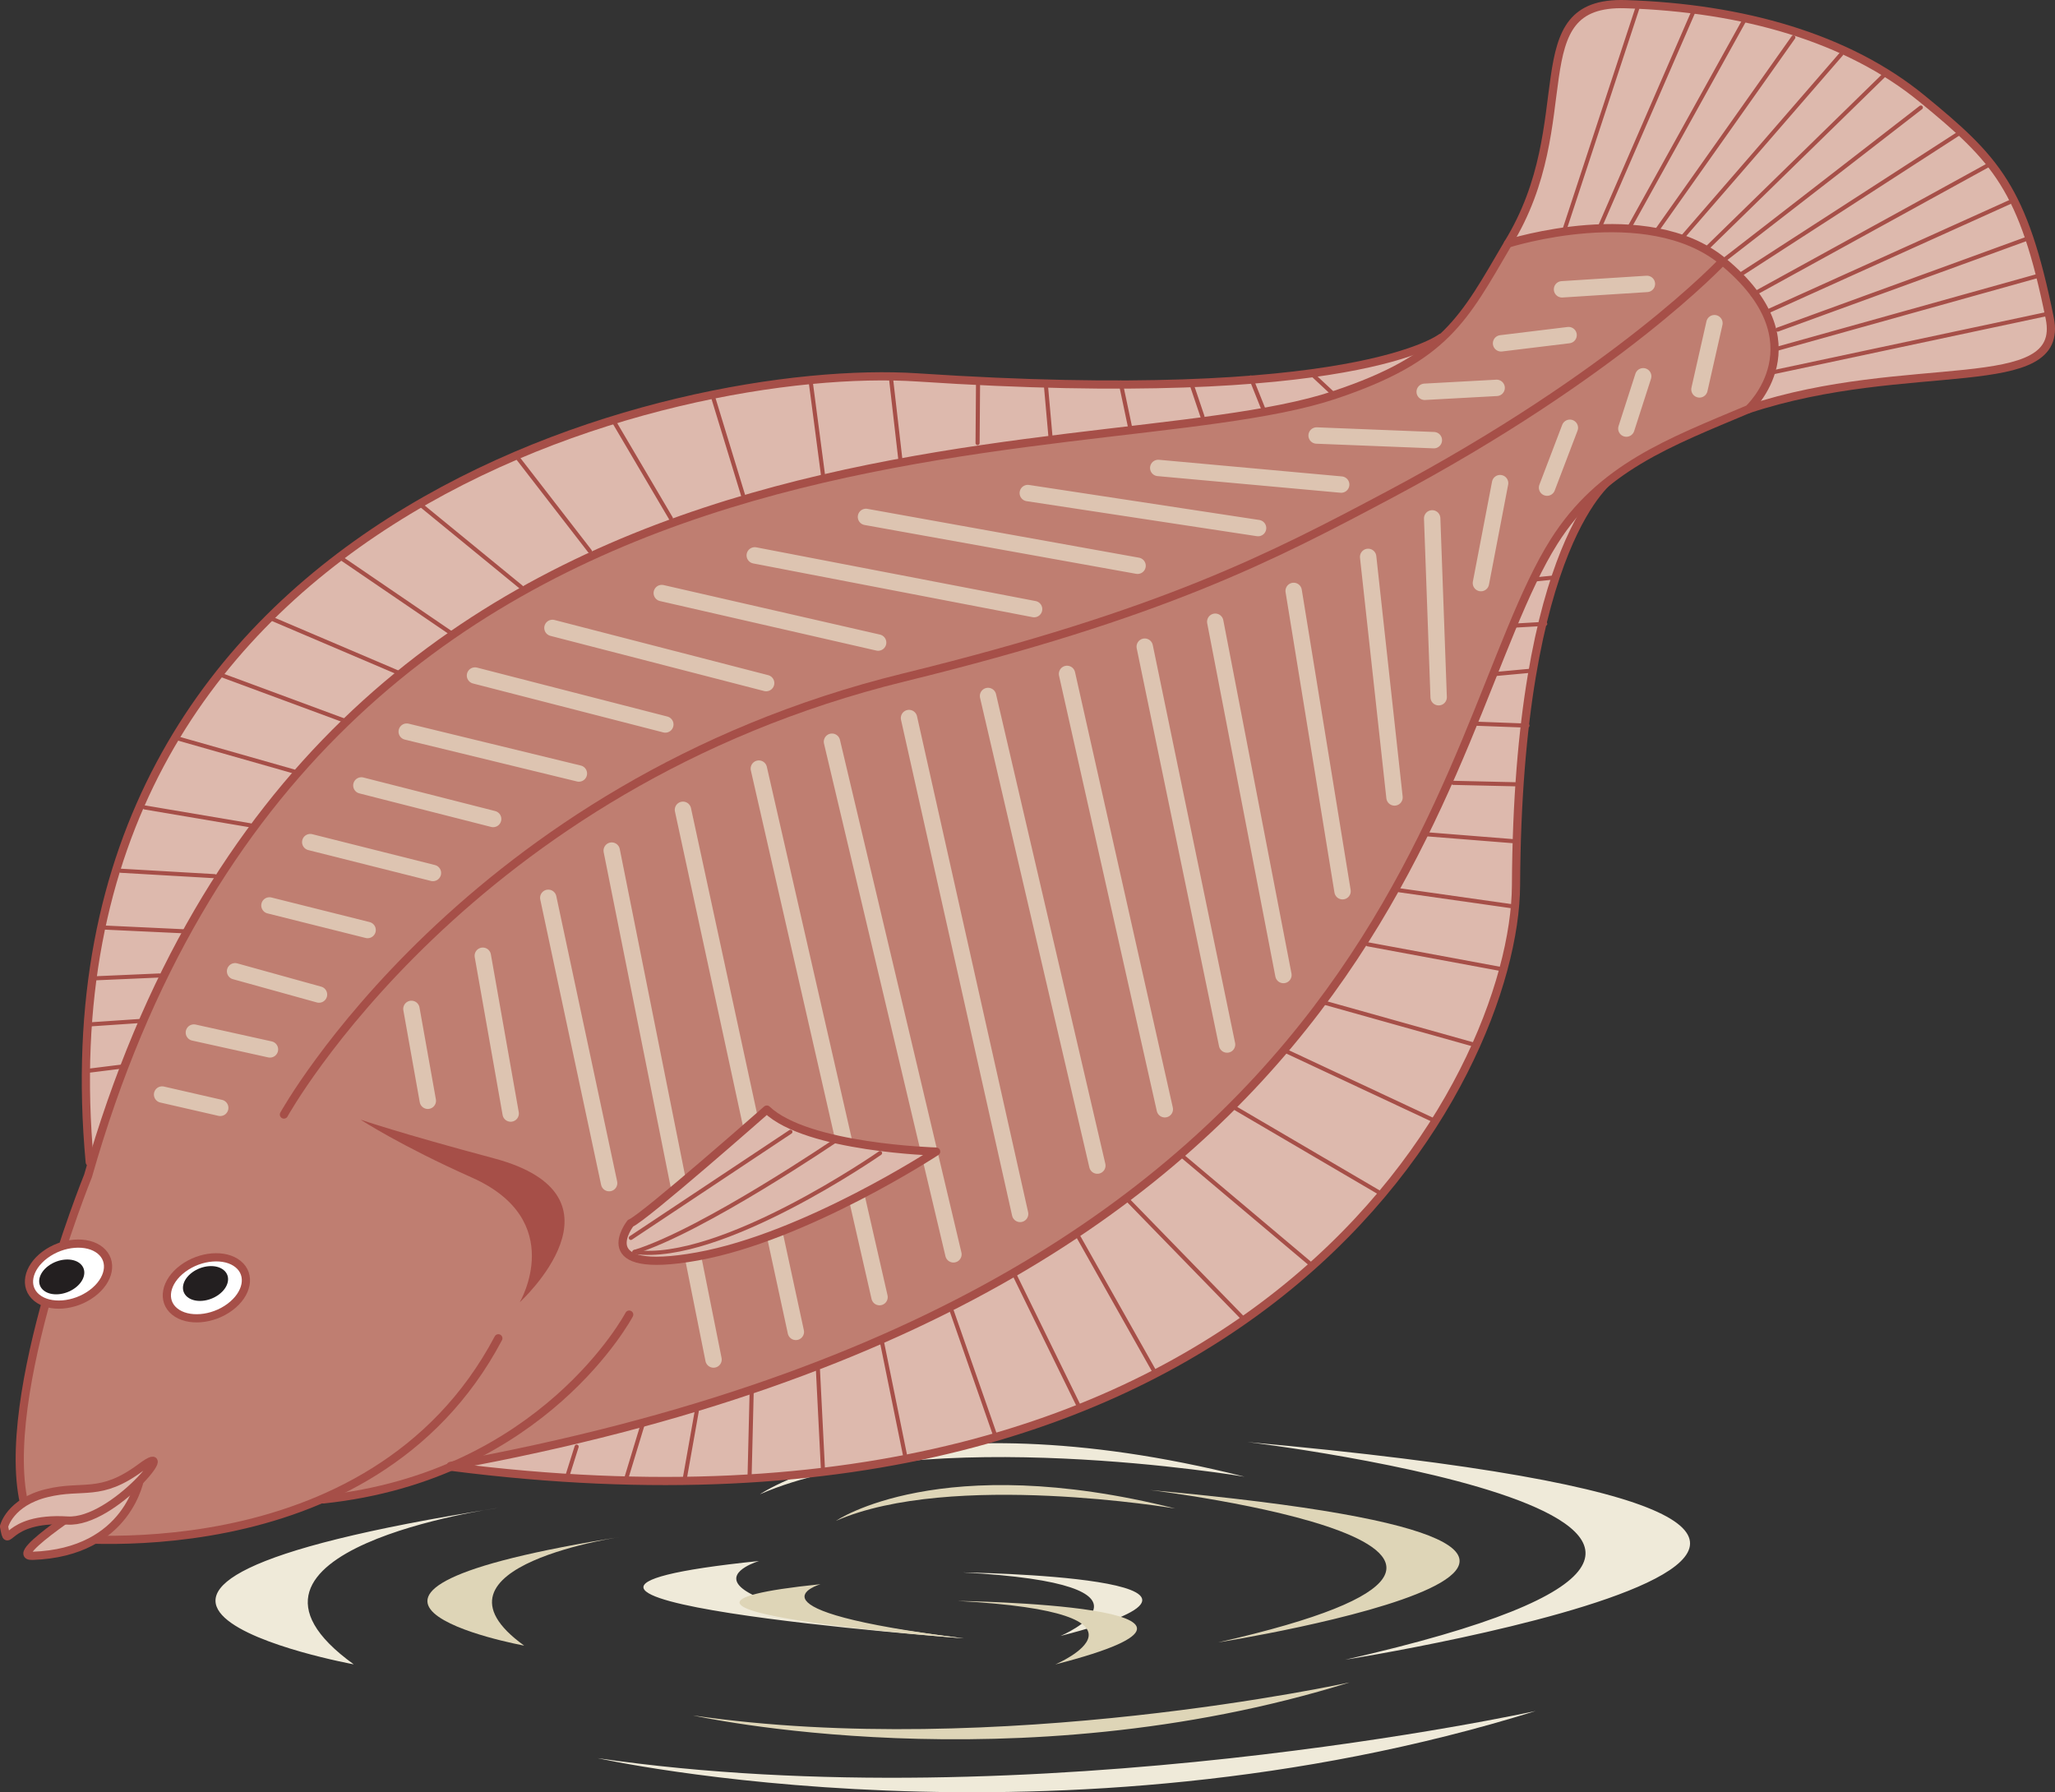
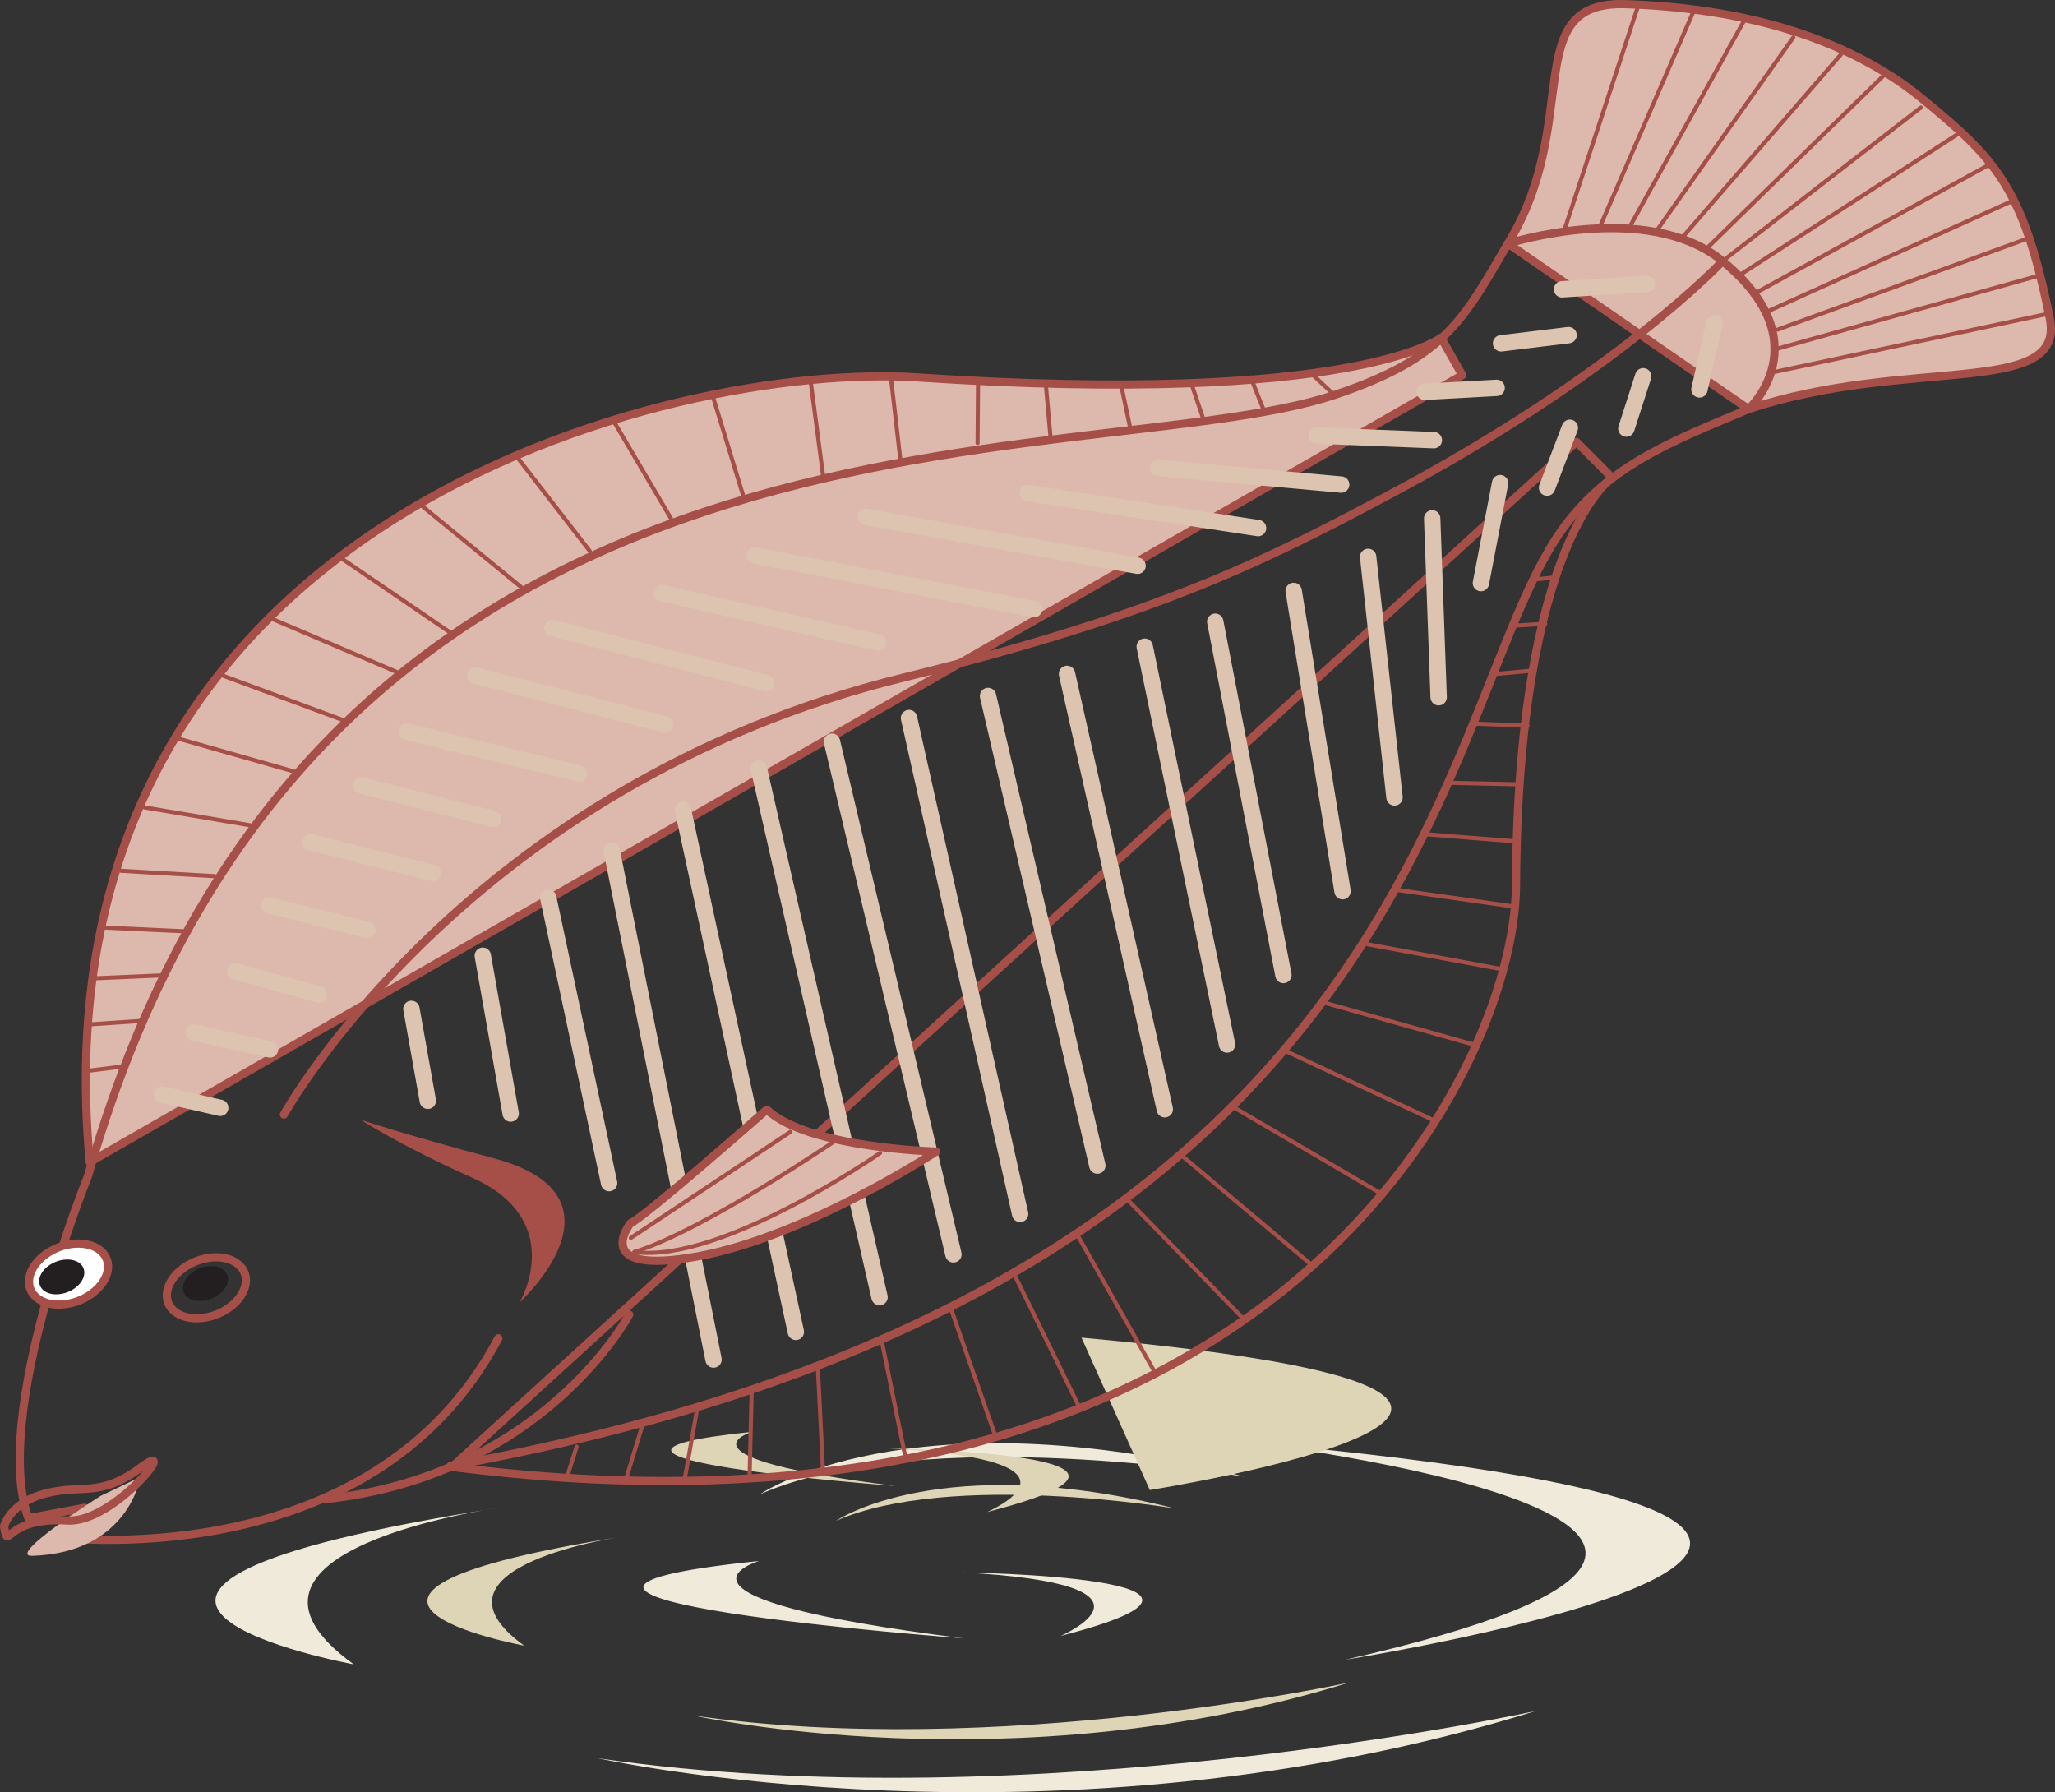
<svg xmlns="http://www.w3.org/2000/svg" width="250.81" height="218.737">
  <rect width="100%" height="100%" fill="#333333" stroke="none" />
  <path fill="#efead9" d="M187.437 208.817s-61.512 13.496-114.504 5.758c0 0 55.969 12.469 114.504-5.758m-126.68-24.773s-36.941 5.125-17.582 19.082c0 0-47.836-8.782 17.582-19.082m91.503-8.047s84.274 10.137 11.915 26.566c0 0 102.215-16.21-11.914-26.566m-34.625 23.957s-67.652-5.043-24.992-9.442c0 0-15.086 4.434 24.992 9.442m34.269-19.727s-39.144-6.62-59.16 2.145c0 0 18.098-12.469 59.16-2.145m-34.398 11.683s39.957.548 11.937 7.75c0 0 14.77-6.308-11.937-7.75" />
  <path fill="#ded5b7" d="M164.722 205.329s-43.059 9.45-80.153 4.031c0 0 39.18 8.73 80.153-4.031m-21.278-21.219s-27.398-4.633-41.41 1.5c0 0 12.668-8.726 41.41-1.5m-67.16 3.375s-25.859 3.59-12.308 13.356c0 0-33.485-6.145 12.308-13.356" />
-   <path fill="#ded5b7" d="M140.335 181.852s58.992 7.098 8.34 18.598c0 0 71.55-11.348-8.34-18.598m-22.699 18.102s-47.356-3.531-17.496-6.61c0 0-10.559 3.106 17.496 6.61m-.77-4.567s39.957.547 11.938 7.75c0 0 14.765-6.304-11.938-7.75" />
-   <path fill="#ddb9ad" d="M196.757 58.313s-11.516 7.645-11.73 49.754c-.114 23.336-30.825 83.602-129.852 70.961l137.23-125.094 4.352 4.38" />
+   <path fill="#ded5b7" d="M140.335 181.852c0 0 71.55-11.348-8.34-18.598m-22.699 18.102s-47.356-3.531-17.496-6.61c0 0-10.559 3.106 17.496 6.61m-.77-4.567s39.957.547 11.938 7.75c0 0 14.765-6.304-11.938-7.75" />
  <path fill="none" stroke="#a64f48" stroke-linecap="round" stroke-linejoin="round" d="M196.757 58.313s-11.516 7.645-11.73 49.754c-.114 23.336-30.825 83.602-129.852 70.961l137.23-125.094Zm0 0" />
  <path fill="#ddb9ad" d="M175.882 41.223s-10.664 8.375-63.883 4.84C82.511 44.106 3.683 62.934 10.952 141.833l167.516-96.047-2.586-4.563" />
  <path fill="none" stroke="#a64f48" stroke-linecap="round" stroke-linejoin="round" d="M175.882 41.223s-10.664 8.375-63.883 4.84C82.511 44.106 3.683 62.934 10.952 141.833l167.516-96.047Zm0 0" />
  <path fill="#ddb9ad" d="M184.042 29.727c9.195-14.91 1.266-29.64 14.371-29.218 14.317.457 27.102 4.109 36.149 11.515 9.043 7.406 12.394 10.914 15.609 26.824 1.969 9.743-17.246 4.621-36.762 11.082l-29.367-20.203" />
  <path fill="none" stroke="#a64f48" stroke-linecap="round" stroke-linejoin="round" d="M184.042 29.727c9.195-14.91 1.266-29.64 14.371-29.218 14.317.457 27.102 4.109 36.149 11.515 9.043 7.406 12.394 10.914 15.609 26.824 1.969 9.743-17.246 4.621-36.762 11.082zm0 0" />
-   <path fill="#bf7e71" d="M55 178.907c-4.356 1.84-9.673 3.473-15.532 4.09-15.969 6.804-33.227 4.562-33.227 4.562l4.09-3.543-6.86 1.278c-4.605-12.516 7.274-41.782 7.274-41.782C38.991 44.278 132.527 58.337 162.86 48.208c13.617-4.543 15.8-9.313 21.183-18.48 0 0 16.953-5.427 26.195 2.14 12.11 9.918 3.172 18.062 3.172 18.062-9.644 4.067-18.035 7.13-23.75 16.188-14.593 23.129-17.757 91.52-134.66 112.789" />
  <path fill="none" stroke="#ddc4b1" stroke-linecap="round" stroke-linejoin="round" stroke-width="2" d="m58.925 116.645 3.402 19.258M50.214 123.13l2 11.214m14.703-24.769 7.426 34.82m.317-40.582 12.425 62.11m-3.73-67.09 13.777 63.718m-4.516-68.746 14.73 64.504m-5.804-67.785 14.824 62.563m-5.422-65.453 13.56 60.519m-3.915-63.211 13.34 57.313m-3.699-60.008 11.933 53.133m-2.449-56.457 10.047 48.558M148.32 75.88l8.32 43.117m1.25-46.879 5.965 36.652m3.125-40.804 3.218 29.359m4.598-34.059.79 21.828m7.499-26.128-2.34 12.199M191.6 52.208l-2.784 7.304m11.734-13.589-2.055 6.382m10.75-12.863-1.828 8.082M26.878 135.208l-7.094-1.625m13.164-5.508-9.285-2.055m15.27-4.64-10.242-2.84m16.175-5.035-11.98-3m19.953-3.961-14.973-3.766m22.321-2.824L44.105 95.86m26.547-1.457-21.012-5.11m31.562-.874-23.23-5.973m35.535.922-26.082-6.734m39.75 1.789L80.769 72.38m45.441 1.96-34.094-6.558m46.723 1.266-33.148-5.961m47.855 1.363-28.105-4.274m38.249-1.035-22.328-2.03M175 53.72l-14.31-.567m21.973-5.816-8.781.48m17.562-6.917-8.242 1.003m17.801-7.253-10.36.66" />
  <path fill="none" stroke="#a64f48" stroke-linecap="round" stroke-linejoin="round" d="M55 178.907c116.902-21.27 120.066-89.66 134.66-112.79 5.714-9.058 14.105-12.12 23.75-16.187 0 0 8.937-8.144-3.173-18.062-9.242-7.567-26.195-2.14-26.195-2.14-5.383 9.167-7.566 13.937-21.183 18.48-30.332 10.129-123.868-3.93-152.114 95.304 0 0-11.879 29.266-7.273 41.782l6.86-1.278-4.09 3.543s38.956 5.34 54.581-24.226" />
  <path fill="none" stroke="#a64f48" stroke-linecap="round" stroke-linejoin="round" d="M76.792 160.442s-10.414 19.711-37.324 22.555" />
  <path fill="#fff" d="M11.237 157.852c-2.14 1.594-5.164 1.832-6.75.535-1.59-1.3-1.136-3.644 1.004-5.242 2.141-1.594 5.164-1.832 6.75-.531 1.586 1.297 1.137 3.645-1.004 5.238" />
  <path fill="none" stroke="#a64f48" stroke-linecap="round" stroke-linejoin="round" d="M11.237 157.852c-2.14 1.594-5.164 1.832-6.75.535-1.59-1.3-1.136-3.644 1.004-5.242 2.141-1.594 5.164-1.832 6.75-.531 1.586 1.297 1.137 3.645-1.004 5.238zm0 0" />
-   <path fill="#fff" d="M28.062 159.524c-2.14 1.594-5.164 1.832-6.75.535-1.59-1.3-1.137-3.644 1.004-5.238 2.14-1.594 5.164-1.836 6.75-.535 1.586 1.3 1.136 3.644-1.004 5.238" />
  <path fill="none" stroke="#a64f48" stroke-linecap="round" stroke-linejoin="round" d="M28.062 159.524c-2.14 1.594-5.164 1.832-6.75.535-1.59-1.3-1.137-3.644 1.004-5.238 2.14-1.594 5.164-1.836 6.75-.535 1.586 1.3 1.136 3.644-1.004 5.238zm0 0" />
  <path fill="#231f20" d="M9.175 157.184c-1.223.91-2.945 1.047-3.852.305-.906-.742-.648-2.078.575-2.988 1.218-.91 2.945-1.047 3.851-.309.906.742.649 2.082-.574 2.992m17.547.805c-1.223.91-2.945 1.047-3.852.305-.906-.743-.648-2.078.57-2.989 1.223-.91 2.95-1.046 3.856-.304.906.742.648 2.078-.574 2.988" />
  <path fill="none" stroke="#a64f48" stroke-linecap="round" stroke-linejoin="round" d="M34.652 136.024s22.28-40.25 75.671-53.344c31.68-7.77 44.918-14.695 59.211-22.285 28.016-14.879 40.703-28.527 40.703-28.527" />
  <path fill="none" stroke="#a64f48" stroke-linecap="round" stroke-linejoin="round" stroke-width=".5" d="m210.237 31.868 24.2-18.746M51.16 61.466 63.588 71.64m-21.995-3.55 13.531 9.227m-22.301-1.953 15.852 6.758m-21.625.281 14.977 5.54m-20.329 2.179 14.16 4.031m-18.195 4.391 12.88 2.18M14.73 106.27l11.488.664m-13.918 6.25 10.23.48m-11.054 5.739 7.992-.348m-8.52 5.969 6.07-.41m-6.421 6.09 4.816-.598M63.12 55.798l8.867 11.46m3.008-15.691 6.883 11.688m5.09-14.993 3.906 12.782m8.055-14.586 1.539 11.68m8.246-12.243 1.176 10.207m9.48-9.547-.058 7.516m8.316-7.312.613 6.89m8.528-6.969 1.16 5.489m7.418-5.524 1.41 4.18m5.891-4.758 1.496 3.742m5.804-4.32 2.91 2.719m-2.628 106.297-15.938-13.426m7.594 20-14.477-14.875m3.653 21.484-9.512-16.87m.113 20.788-7.847-16.031m-2.376 19.555-5.41-15.504m-5.582 17.934-2.789-13.696m-7.226 15.32-.602-11.98m-8.351 13.285.257-10.5m-8.183 10.601 1.484-8.355m-8.628 8.274 2.097-6.899m-9.305 6.676 1.176-3.73m98.062-30.95-17.847-10.46m24.23 1.507-17.765-8.316m23-.797-18.356-5.149m21.684-4.09-16.445-3.05m18.011-4.586-14.164-2.012m13.981-5.984-10.848-.864m11.602-6.074-8.164-.187m9.07-6.984-6.395-.239m7.192-6.496-4.739.437m6.11-6.125-3.875.223m5.246-5.906-2.688.27" />
  <path fill="#ddb9ad" d="M76.952 149.29s-5.105 6.437 8.149 4.054c13.254-2.378 29.156-12.8 29.156-12.8s-15.73-.422-20.668-5.125c0 0-15.039 13.25-16.637 13.87" />
  <path fill="none" stroke="#a64f48" stroke-linecap="round" stroke-linejoin="round" d="M76.952 149.29s-5.105 6.437 8.149 4.054c13.254-2.378 29.156-12.8 29.156-12.8s-15.73-.422-20.668-5.125c0 0-15.039 13.25-16.637 13.87zm0 0" />
  <path fill="none" stroke="#a64f48" stroke-linecap="round" stroke-linejoin="round" stroke-width=".5" d="M77.429 152.798c10.515 1.476 29.98-12.07 29.98-12.07" />
  <path fill="none" stroke="#a64f48" stroke-linecap="round" stroke-linejoin="round" stroke-width=".5" d="M102.132 139.094s-16.293 11.102-24.703 13.704m-.438-1.715 19.477-12.946" />
  <path fill="#a64f48" d="M63.44 158.926s5.88-9.98-5.84-15.207c-8.753-3.902-13.593-7.07-13.593-7.07s4.84 1.668 16.258 4.715c17.363 4.637 3.176 17.562 3.176 17.562" />
  <path fill="#ddb9ad" d="M12.265 182.575S.597 190 3.952 189.884c11.828-.399 13.184-9.625 13.184-9.625l-4.871 2.316" />
-   <path fill="none" stroke="#a64f48" stroke-linecap="round" stroke-linejoin="round" d="M12.265 182.575S.597 190 3.952 189.884c11.828-.399 13.184-9.625 13.184-9.625zm0 0" />
-   <path fill="#ddb9ad" d="M.491 186.298s.703-2.954 5.203-4.063c4.497-1.105 6.532.559 11.532-3.164 5-3.723-3.344 6.855-8.992 6.504-7.875-.484-7.125 4-7.743.723" />
  <path fill="none" stroke="#a64f48" stroke-linecap="round" stroke-linejoin="round" d="M.491 186.298s.703-2.954 5.203-4.063c4.497-1.105 6.532.559 11.532-3.164 5-3.723-3.344 6.855-8.992 6.504-7.875-.484-7.125 4-7.743.723zm0 0" />
  <path fill="none" stroke="#a64f48" stroke-linecap="round" stroke-linejoin="round" stroke-width=".5" d="m212.437 33.5 26.672-17.238m-25.207 19.7 28.746-15.797M215.57 38.083l29.968-13.532m-28.582 15.676 30.473-11.105m-30.652 13.476 32.14-8.98M216.515 45.41l33.726-7.175m-41.808-8.043 21.523-21.027M205.16 29.169 224.717 6.61m-22.394 21.363 16.551-23.406m-19.98 23.141 13.945-25.14M195.323 27.56l11.391-26.223m-15.762 26.675 8.95-27.21" />
</svg>